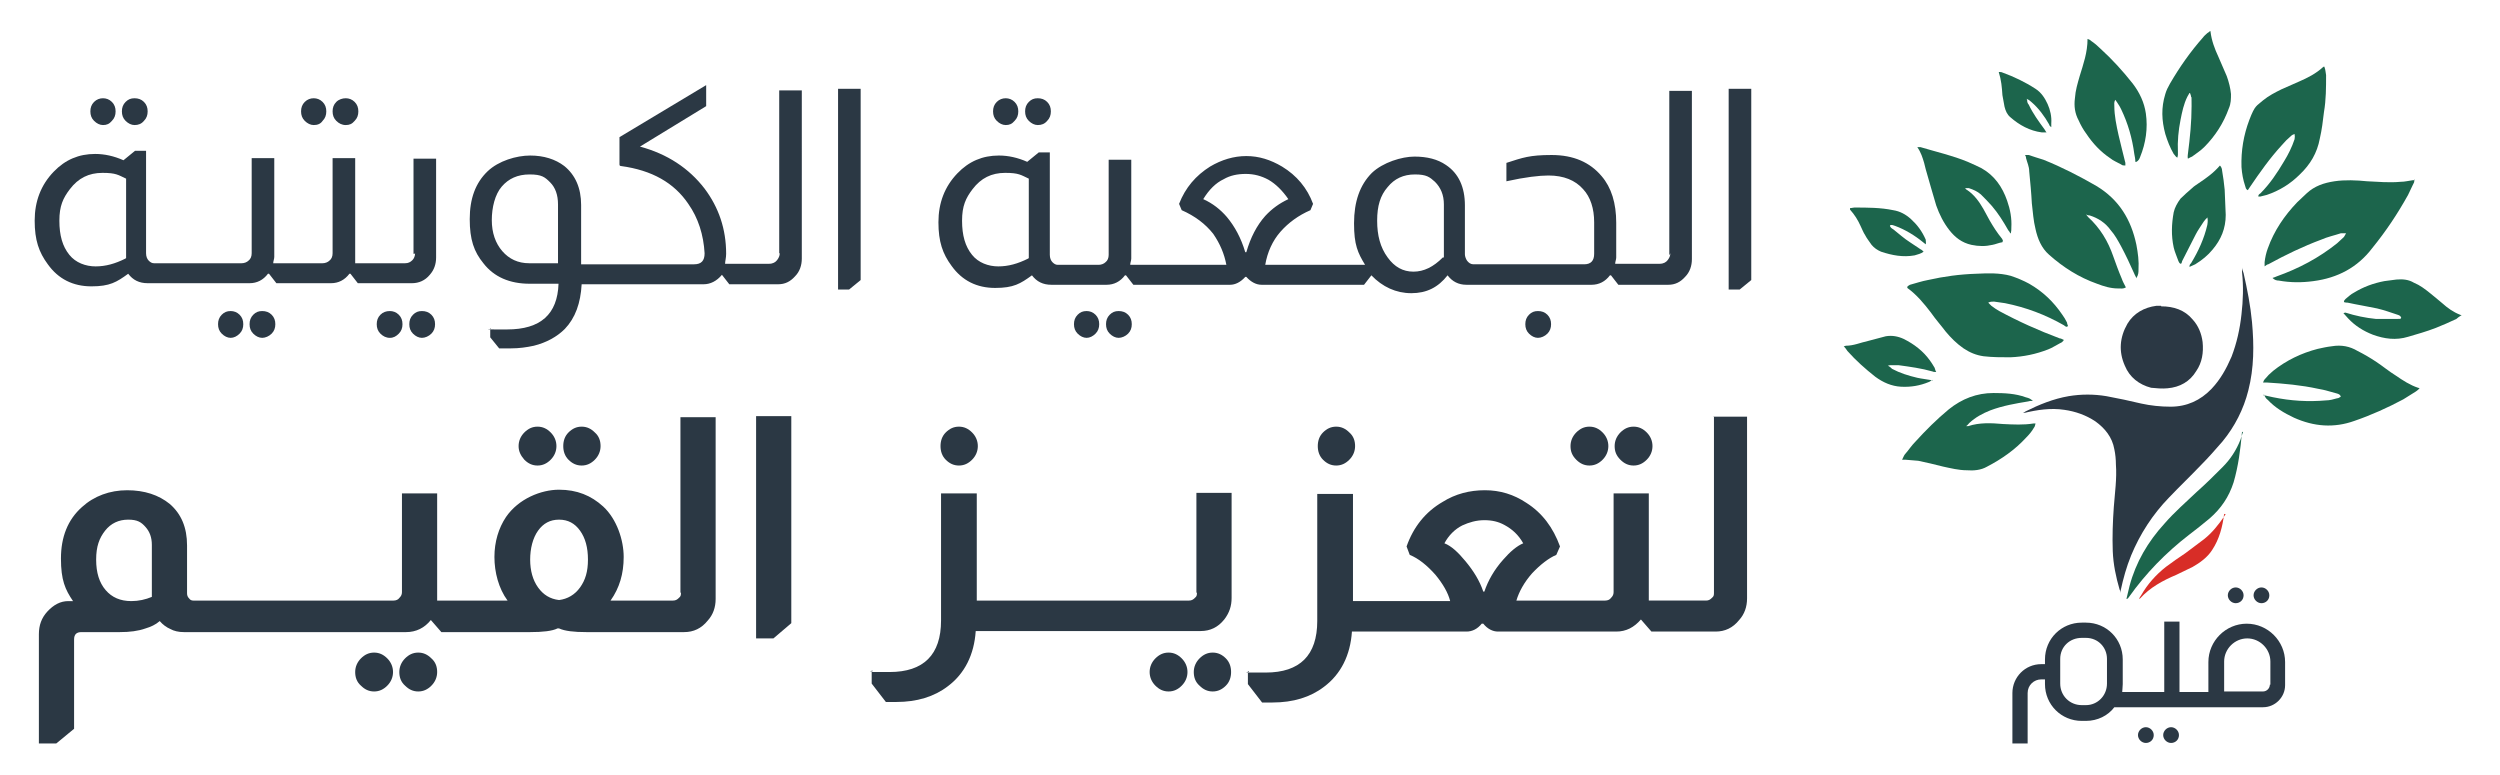
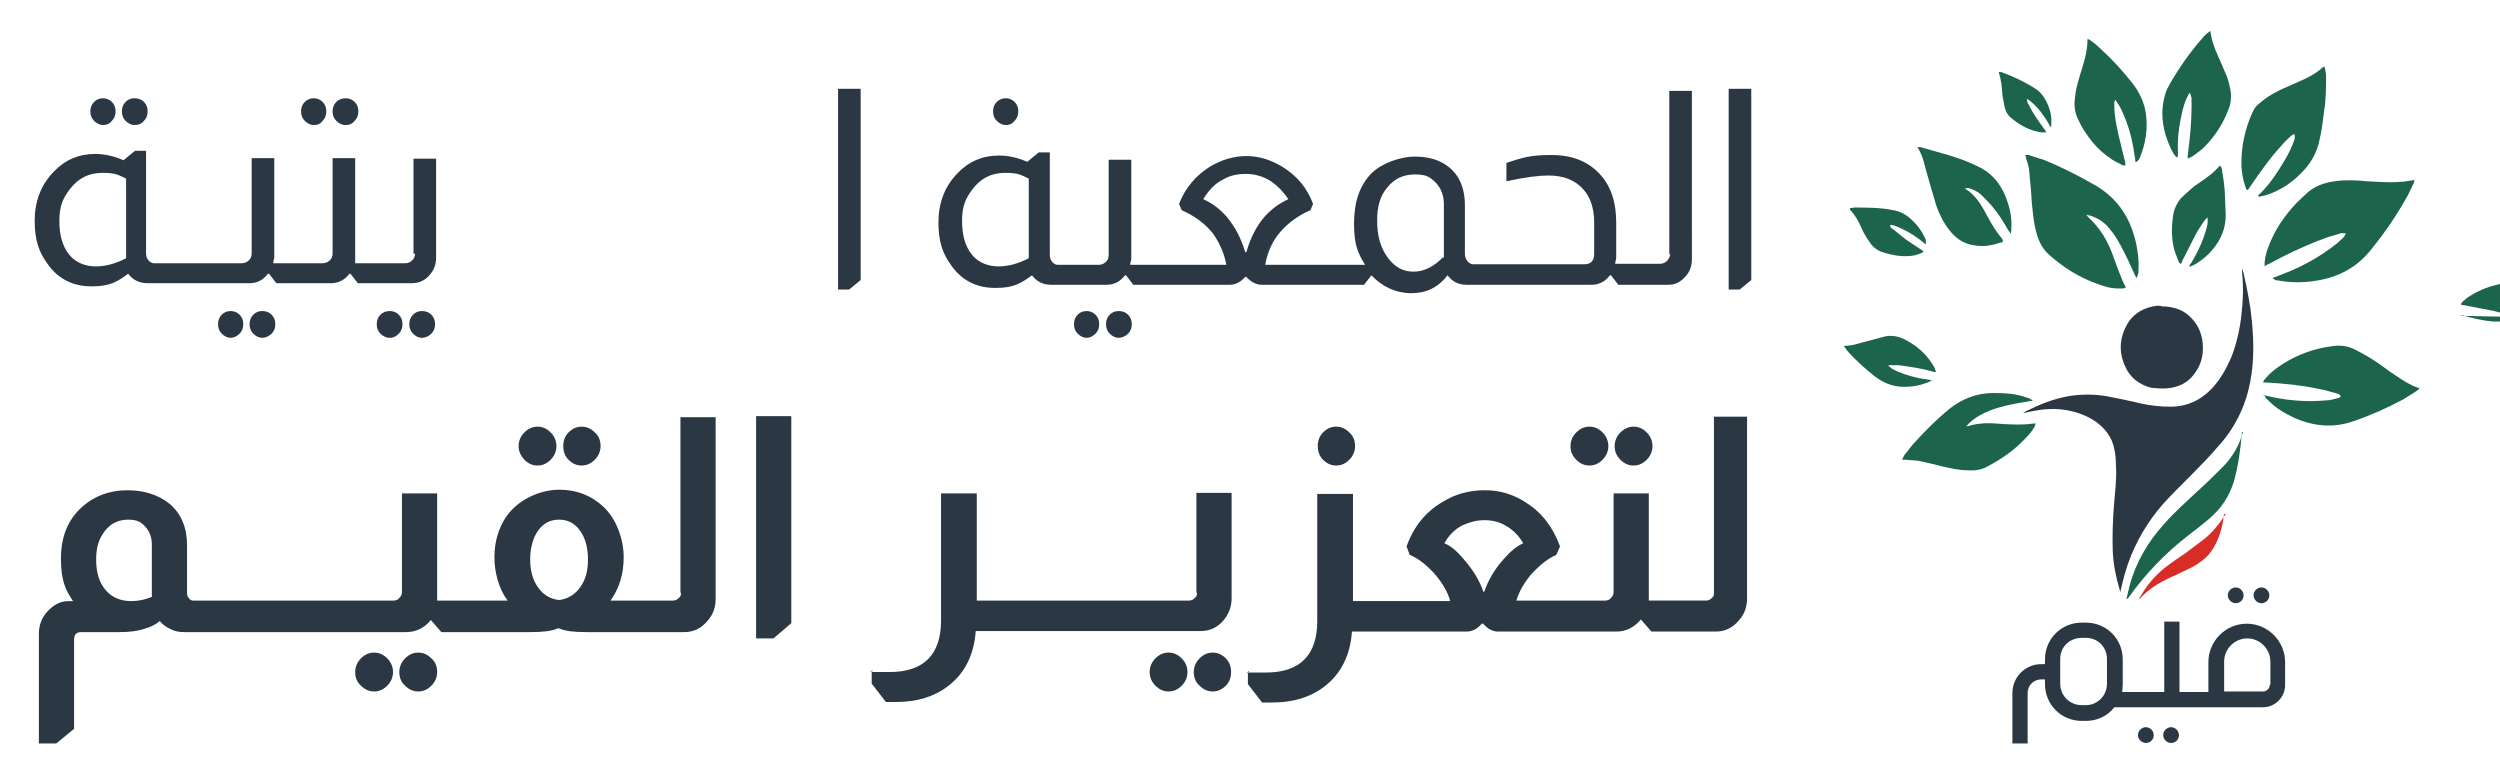
<svg xmlns="http://www.w3.org/2000/svg" id="Isolation_Mode" version="1.1" viewBox="0 0 475.8 147.5">
  <defs>
    <style>
      .st0 {
        fill: #1c654c;
      }

      .st1 {
        fill: #d82d27;
      }

      .st2 {
        fill: #2b3844;
      }
    </style>
  </defs>
  <g>
    <path class="st2" d="M403.6,112.8c0-.2-.1-.4-.2-.6-.7-2.4-1.2-4.8-1.3-7.3-.1-2.8,0-5.6.2-8.4.2-2.7.6-5.4.4-8.1,0-.9-.1-2-.3-2.9-.4-2.3-1.8-4-3.6-5.3-1.8-1.2-3.8-1.9-5.9-2.2-2.6-.4-5.2,0-7.7.6h-.2c.1,0,.4-.2.5-.3,2.6-1.3,5.3-2.4,8.2-2.9,2.4-.4,4.8-.4,7.2,0,2.2.4,4.5.9,6.6,1.4,1.8.4,3.7.6,5.6.6,3.1,0,5.7-1.2,7.8-3.4,1.7-1.8,2.8-3.8,3.8-6.1,1-2.6,1.6-5.3,1.9-8.1.3-2.6.4-5.3.1-8v-.9c0,.4.2.7.3,1.1.7,3.1,1.3,6.1,1.6,9.3.4,4.4.4,8.7-.7,13-.9,3.6-2.6,6.9-4.9,9.7-1.3,1.5-2.7,3.1-4.1,4.5-2,2.1-4.1,4.1-6.1,6.2-3.1,3.2-5.5,6.9-7.2,11-.9,2.2-1.5,4.4-2,6.7v.2h-.1" />
    <path class="st0" d="M459.5,34.1c0,.4,0,.6-.2.9-.3.7-.7,1.4-1,2.1-2,3.6-4.2,6.9-6.8,10.1-2.8,3.7-6.6,5.7-11.2,6.3-2.2.3-4.4.3-6.6-.1-.4,0-.8-.1-1.2-.5.3-.1.6-.2.8-.3,4.2-1.5,8-3.5,11.5-6.3.4-.4.9-.8,1.3-1.2.1-.1.2-.4.4-.7h-1c-1.2.4-2.6.7-3.7,1.2-3.5,1.3-6.8,2.9-10.1,4.7-.2,0-.4.2-.7.4,0-.4,0-.6,0-.8.1-.9.3-1.8.6-2.6,1.2-3.4,3.2-6.3,5.6-8.8.6-.6,1.2-1.1,1.8-1.7,1.5-1.4,3.3-2,5.3-2.3,2-.3,4.2-.2,6.2,0,2.1.1,4.2.3,6.4.1.8,0,1.5-.2,2.3-.3h.4" />
    <path class="st0" d="M406.6,53c-.1-.4-.3-.6-.4-.9-.8-1.8-1.6-3.5-2.5-5.2-.6-1.1-1.2-2.2-2-3.1-1-1.4-2.4-2.3-4-2.8-.1,0-.4,0-.7-.2.2.2.3.4.4.5,2.3,2.1,3.8,4.6,4.8,7.5.5,1.4,1,2.8,1.6,4.2.2.6.5,1.1.8,1.7-.5.3-.9.2-1.5.2-1.4,0-2.7-.4-4-.9-3.4-1.2-6.4-3.1-9.1-5.5-1.5-1.3-2.2-3.1-2.6-4.9-.4-1.6-.5-3.2-.7-4.9-.1-2-.3-4-.5-6.1,0-.9-.4-1.7-.6-2.5,0-.1,0-.3-.2-.6h.7c.9.3,1.8.6,2.8.9,3.5,1.4,6.8,3.1,10.1,5,4.3,2.6,6.6,6.4,7.6,11.2.3,1.6.5,3.1.4,4.7,0,.5,0,1-.4,1.6" />
-     <path class="st0" d="M393.3,62.2c-.1,0-.4-.2-.5-.3-3.5-2-7.2-3.4-11.2-4.2-.7-.1-1.4-.2-2.1-.3-.4,0-.7,0-1.1.2.2.2.4.4.6.6.5.4,1,.7,1.5,1,3.7,2,7.5,3.7,11.5,5.2.2,0,.4.1.8.3-.2.3-.4.5-.7.6-.8.4-1.5.9-2.3,1.2-2.3.9-4.7,1.4-7.2,1.5-1.7,0-3.4,0-5.1-.2-1.4-.2-2.6-.7-3.8-1.5-1.3-.9-2.4-2-3.4-3.2-.9-1.2-1.9-2.3-2.8-3.6-1.3-1.7-2.7-3.4-4.5-4.7v-.2c0-.1.3-.3.5-.4,1.1-.3,2.3-.7,3.4-.9,3.1-.7,6.1-1.1,9.2-1.2,2.2-.1,4.4-.2,6.6.4,1.2.4,2.4.9,3.5,1.5,2.6,1.5,4.6,3.4,6.3,5.9.3.4.6.9.9,1.5,0,.2.1.4.2.7,0,0,0,0-.1,0" />
    <path class="st0" d="M430.7,75.2c.7.1,1.3.3,1.9.4,3.4.7,6.7.9,10.1.6.7,0,1.4-.2,2.1-.4.2,0,.4-.1.7-.3-.1-.4-.4-.5-.7-.6-1.2-.3-2.3-.7-3.6-.9-3.2-.7-6.5-1-9.8-1.2-.2,0-.4,0-.7,0,.1-.3.2-.5.4-.7.4-.5.9-1,1.5-1.5,2.5-2,5.4-3.4,8.5-4.2.9-.2,1.8-.4,2.7-.5,1.8-.3,3.4,0,4.9.9,1.2.6,2.4,1.3,3.6,2.1,1.2.8,2.4,1.8,3.7,2.6,1.3.9,2.7,1.8,4.2,2.3,0,0,.1,0,.3.1-.2.2-.4.4-.7.6-.8.5-1.6,1-2.4,1.5-3,1.6-6.1,3-9.3,4.1-3.9,1.4-7.7,1.1-11.5-.6-1.9-.9-3.6-1.9-5-3.4-.3-.2-.5-.5-.7-1" />
    <path class="st0" d="M442.4,12.8c.2.5.2,1,.3,1.5,0,2.3,0,4.7-.4,7-.2,1.7-.4,3.4-.8,5.1-.5,2.7-1.8,4.9-3.8,6.8-1.8,1.8-3.9,3.1-6.3,3.9-.4.1-.8.2-1.2.3h-.4c0-.3.1-.4.4-.6,1.8-1.8,3.2-3.9,4.5-6.1.8-1.3,1.5-2.7,2-4.2q.1-.5,0-1c-.3.1-.5.2-.7.4-.6.5-1.2,1.1-1.7,1.7-2.3,2.5-4.2,5.2-6.1,8-.1.2-.3.4-.4.6-.4-.2-.4-.5-.5-.8-.4-1.2-.6-2.3-.7-3.6-.1-3.1.4-6.1,1.5-9s1.4-2.6,2.6-3.7c1.1-.9,2.3-1.5,3.5-2.1,1.1-.5,2.3-1,3.4-1.5,1.6-.7,3.2-1.5,4.6-2.8,0,0,.1,0,.2,0" />
    <path class="st0" d="M362.1,87.3c.2-.4.3-.7.5-.9.7-.8,1.2-1.6,1.9-2.3,2-2.2,4.1-4.3,6.4-6.2,2.5-2,5.3-3.1,8.5-3.1,2.1,0,4.2.1,6.1.8.8.2.9.3,1.4.7-.3,0-.6,0-.9.1-2.4.4-4.8.8-7.2,1.7-1.5.6-2.8,1.3-4,2.4-.1.1-.3.4-.6.6h.4c2.1-.7,4.4-.6,6.6-.4,2,.1,3.9.2,5.8-.1h.4c-.1.3-.1.6-.3.8-.4.7-.9,1.3-1.5,1.9-2.1,2.3-4.7,4.1-7.4,5.5-1.2.7-2.6.8-3.9.7-1.5,0-3.1-.4-4.5-.7-1.6-.4-3.2-.8-4.7-1.1-.8-.1-1.6-.1-2.4-.2h-.7" />
    <path class="st2" d="M411.3,58.3c2.4,0,4.5.7,6,2.5,1.1,1.2,1.7,2.7,1.9,4.3.2,2-.1,3.9-1.2,5.5-1.2,2-3.1,3.1-5.5,3.3-1,.1-2.1,0-3.1-.1-2.3-.6-4.1-2-5-4.2-1.2-2.7-1-5.4.5-8,1.2-2,3.2-3.1,5.5-3.4h.9" />
    <path class="st0" d="M406.4,30.8c0-.5-.1-1-.2-1.5-.4-3-1.2-5.8-2.5-8.5-.2-.4-.4-.8-.7-1.2-.1-.2-.3-.4-.4-.6-.3.4-.2.9-.2,1.2,0,1.8.4,3.7.8,5.5.4,1.8.9,3.6,1.3,5.3,0,.1,0,.2,0,.5-.3,0-.6,0-.8-.2-.7-.4-1.5-.7-2.1-1.2-1.8-1.2-3.3-2.8-4.5-4.6-.6-.8-1.1-1.7-1.5-2.6-.7-1.3-.9-2.7-.7-4.2.1-1.5.5-2.8.9-4.2.7-2.3,1.5-4.5,1.5-7.1.3.1.5.2.7.4.6.4,1.2.9,1.8,1.5,2.2,2,4.2,4.2,6.1,6.6,1.3,1.7,2.2,3.6,2.5,5.7.4,2.8,0,5.6-1.1,8.3-.1.3-.3.7-.7.9" />
    <path class="st0" d="M414.4,30c-.3-.1-.4-.4-.7-.7-.7-1.2-1.2-2.5-1.6-3.8-.7-2.6-.8-5,0-7.6.2-.7.5-1.3.9-2,1.8-3.1,3.9-6.1,6.3-8.8.2-.3.5-.5.8-.8.1-.1.4-.2.5-.4,0,0,.1,0,.1.1.2,1.7.8,3.3,1.5,4.8.5,1.2,1.1,2.5,1.6,3.7.4,1.1.7,2.3.8,3.4,0,.9,0,1.8-.4,2.7-1,2.8-2.6,5.3-4.7,7.4-.7.7-1.5,1.2-2.3,1.8-.2.1-.5.2-.8.4-.1-.4,0-.7,0-.9.4-3.1.7-6.1.7-9.1s0-1.2-.1-1.8c0-.2-.1-.4-.2-.7h-.1c-.1.2-.3.5-.4.7-.7,1.4-1,2.9-1.3,4.4-.4,2-.6,4.1-.5,6.1v.6h0" />
    <path class="st0" d="M381.1,46.1c-.7.1-1.3.4-1.9.5-1.3.3-2.6.3-4,0-1.8-.4-3.1-1.4-4.2-2.8-1.1-1.4-1.9-3-2.5-4.7-.7-2.3-1.3-4.5-2-6.9-.1-.4-.2-.8-.3-1.2-.3-1-.6-2-1.3-3h.6c3,.9,6.1,1.6,9,2.8.9.4,1.8.8,2.6,1.2,2.5,1.4,4,3.6,4.9,6.2.6,1.7.9,3.4.8,5.1,0,.4,0,.7-.1,1.1h-.1c-.1-.2-.2-.4-.4-.6-.9-1.6-1.9-3.2-3.1-4.6-.7-.8-1.4-1.5-2.1-2.2-.7-.6-1.4-.9-2.3-1.2-.2,0-.4,0-.7,0,.1.1.2.3.3.3,1.4.9,2.4,2.3,3.2,3.7.4.7.8,1.5,1.2,2.2.7,1.2,1.4,2.3,2.3,3.4,0,0,.1.1.2.4" />
-     <path class="st0" d="M468.3,60.1c-.3.2-.6.4-.8.6-1.3.6-2.6,1.2-3.9,1.7-1.8.7-3.6,1.2-5.3,1.7-2.3.7-4.5.4-6.7-.4-1.8-.7-3.4-1.7-4.7-3.1-.3-.3-.6-.7-.9-1h0c.2-.1.4-.1.4-.1,1.9.6,3.8,1,5.8,1.2,1.3,0,2.6,0,3.9,0s.6-.1.9-.2c-.1-.4-.4-.5-.7-.6-1.2-.4-2.6-.9-3.9-1.2-1.9-.4-3.8-.7-5.6-1.1-.2,0-.4,0-.7-.1,0-.3.1-.4.3-.6.5-.4,1-.9,1.6-1.2,1.8-1.1,3.7-1.8,5.8-2.2.7-.1,1.5-.2,2.3-.3,1.2-.1,2.3,0,3.3.6,1.2.5,2.1,1.2,3.1,2,.7.6,1.5,1.2,2.3,1.9,1,.9,2.1,1.7,3.4,2.2,0,0,.1,0,.3.2" />
+     <path class="st0" d="M468.3,60.1h0c.2-.1.4-.1.4-.1,1.9.6,3.8,1,5.8,1.2,1.3,0,2.6,0,3.9,0s.6-.1.9-.2c-.1-.4-.4-.5-.7-.6-1.2-.4-2.6-.9-3.9-1.2-1.9-.4-3.8-.7-5.6-1.1-.2,0-.4,0-.7-.1,0-.3.1-.4.3-.6.5-.4,1-.9,1.6-1.2,1.8-1.1,3.7-1.8,5.8-2.2.7-.1,1.5-.2,2.3-.3,1.2-.1,2.3,0,3.3.6,1.2.5,2.1,1.2,3.1,2,.7.6,1.5,1.2,2.3,1.9,1,.9,2.1,1.7,3.4,2.2,0,0,.1,0,.3.2" />
    <path class="st0" d="M426.7,82.2c-.3,3.4-.7,6.5-1.6,9.6-.9,2.8-2.4,5-4.6,6.9-1.3,1.1-2.6,2.1-3.9,3.1-4.4,3.4-8.2,7.3-11.4,11.8-.1.1-.2.4-.5.4.2-.8.4-1.7.6-2.5,1.2-4.5,3.5-8.4,6.6-11.8,1.9-2.2,4.1-4.1,6.2-6.1,1.7-1.5,3.3-3.1,4.9-4.7,1.5-1.5,2.6-3.2,3.4-5.2.1-.4.3-.9.5-1.5" />
    <path class="st0" d="M420.1,41.4c-.3.3-.5.5-.7.8-.5.8-1.1,1.6-1.5,2.4-.9,1.7-1.7,3.4-2.6,5.1,0,.1-.1.4-.2.5-.3,0-.4-.3-.5-.5-.3-.9-.7-1.7-.9-2.6-.5-2.3-.4-4.5,0-6.7.2-.9.7-1.8,1.3-2.6.7-.7,1.4-1.3,2.2-2,.4-.4.8-.6,1.2-.9,1.5-1,2.9-2,4.1-3.4.3.3.4.7.4.9.2,1.2.4,2.5.5,3.7.1,1.6.1,3.2.2,4.8,0,2.6-.9,4.7-2.5,6.6-.9,1.1-2,2-3.3,2.8-.4.2-.7.3-1.1.5,0-.4.1-.5.3-.7,1.4-2.3,2.5-4.7,3.1-7.3.1-.7.1-.9,0-1.5" />
    <path class="st0" d="M367.8,72.3c-.3.1-.4.3-.7.4-1.7.7-3.4,1-5.3.9-1.8-.1-3.4-.8-4.9-1.9-1.9-1.5-3.7-3.1-5.3-4.9-.2-.3-.4-.6-.7-.9.2,0,.3-.1.4-.1,1.5,0,2.8-.6,4.2-.9,1.2-.3,2.3-.6,3.4-.9,1.2-.2,2.3,0,3.4.5,2,1,3.7,2.3,5,4.1.3.4.6.9.9,1.4.1.2.1.5.3.8-.3,0-.5,0-.7-.1-2.1-.6-4.3-.9-6.5-1.2h-1.4c-.1,0-.3,0-.6.1.4.2.6.4.8.6,1.5.8,3.1,1.3,4.8,1.7.9.2,1.9.3,3,.5" />
    <path class="st0" d="M352.1,39.6c.4,0,.6-.1.8-.1,2.5,0,5,0,7.4.5,1.3.2,2.4.8,3.4,1.7,1.2,1.1,2.1,2.3,2.8,3.9,0,.3.1.6,0,.9-.1-.1-.4-.3-.5-.4-1.6-1.3-3.4-2.4-5.3-3.1-.3-.1-.7-.3-1-.1,0,.4.4.6.7.8,1,.8,2,1.7,3.1,2.4.7.5,1.4.9,2.1,1.4.1,0,.3.2.5.4-.5.4-1.1.5-1.7.7-2.2.4-4.3,0-6.4-.7-.7-.3-1.3-.7-1.8-1.3-.4-.6-.9-1.2-1.2-1.8-.4-.6-.6-1.2-.9-1.8-.5-1.1-1.1-2.1-2-3.1" />
    <path class="st0" d="M385.8,19c0,.4.1.7.3.9.8,1.7,1.9,3.2,3,4.7.1.1.2.4.4.6h-.9c-2.3-.3-4.3-1.4-6-2.9-.6-.5-.9-1.2-1.1-2-.1-.7-.3-1.5-.4-2.2-.1-1.5-.2-2.8-.7-4.4.3,0,.5,0,.7.1,2.2.8,4.3,1.8,6.3,3.1,1.1.7,1.8,1.8,2.3,2.9s.8,2.4.7,3.7v.7c-.3-.2-.4-.4-.4-.5-.9-1.6-2-3.1-3.4-4.3q-.4-.4-.9-.6" />
    <path class="st1" d="M423.3,97.8c-.3,2.4-.9,4.8-2.3,6.9-.9,1.4-2.3,2.4-3.7,3.2-1,.5-2.1,1-3.1,1.5-2.6,1.1-5,2.4-6.9,4.5,0,0,0,0-.2.1.1-.3.2-.4.4-.7,1.2-2.1,2.8-3.9,4.7-5.4,1.2-.9,2.5-1.8,3.7-2.6,1.2-.9,2.4-1.8,3.6-2.7,1.5-1.2,2.7-2.7,3.8-4.3,0-.1.2-.3.3-.4" />
    <path class="st2" d="M427.6,118.7c-4,0-7.3,3.3-7.3,7.3v5.7h-5.5v-13.4h-2.9v13.4h-8c0-.4.1-.9.1-1.5v-4.7c0-3.9-3.1-7-7-7h-.8c-3.9,0-7,3.1-7,7v.9h-.7c-3.1,0-5.5,2.5-5.5,5.5v9.6h2.9v-9.6c0-1.5,1.2-2.6,2.6-2.6h.7v.9c0,3.9,3.1,7,7,7h.8c2.2,0,4.2-1,5.4-2.6h28.3c2.3,0,4.2-1.9,4.2-4.2v-4.4c0-4-3.3-7.3-7.3-7.3M401,130.1c0,2.3-1.8,4.1-4,4.1h-.8c-2.3,0-4.1-1.8-4.1-4.1v-4.7c0-2.3,1.8-4,4.1-4h.8c2.3,0,4,1.8,4,4v4.7ZM432,130.3c0,.7-.6,1.3-1.3,1.3h-7.4v-5.7c0-2.4,2-4.4,4.4-4.4s4.4,2,4.4,4.4v4.4h0Z" />
    <path class="st2" d="M431.9,113.3c0,.9-.7,1.5-1.5,1.5s-1.5-.7-1.5-1.5.7-1.5,1.5-1.5,1.5.7,1.5,1.5" />
    <path class="st2" d="M427,113.3c0,.9-.7,1.5-1.5,1.5s-1.5-.7-1.5-1.5.7-1.5,1.5-1.5,1.5.7,1.5,1.5" />
    <path class="st2" d="M414.7,139.9c0,.9-.7,1.5-1.5,1.5s-1.5-.7-1.5-1.5.7-1.5,1.5-1.5,1.5.7,1.5,1.5" />
    <path class="st2" d="M409.9,139.9c0,.9-.7,1.5-1.5,1.5s-1.5-.7-1.5-1.5.7-1.5,1.5-1.5,1.5.7,1.5,1.5" />
  </g>
  <g>
    <g>
      <path class="st2" d="M19.6,23.8c.7,0,1.2-.2,1.7-.8.5-.5.7-1.1.7-1.8s-.2-1.3-.7-1.8-1.1-.7-1.7-.7-1.2.2-1.7.7-.7,1.1-.7,1.8.2,1.3.7,1.8,1.1.8,1.7.8Z" />
      <path class="st2" d="M25.6,23.8c.7,0,1.3-.2,1.8-.8.5-.5.7-1.1.7-1.8s-.2-1.3-.7-1.8-1.1-.7-1.8-.7-1.2.2-1.7.7-.7,1.1-.7,1.8.2,1.3.7,1.8,1.1.8,1.7.8Z" />
      <path class="st2" d="M49.9,59.2c-.7,0-1.2.2-1.7.7s-.7,1.1-.7,1.8.2,1.3.7,1.8,1.1.8,1.7.8,1.3-.3,1.8-.8.7-1.1.7-1.8-.2-1.3-.7-1.8-1.1-.7-1.8-.7Z" />
      <path class="st2" d="M43.9,59.2c-.7,0-1.2.2-1.7.7s-.7,1.1-.7,1.8.2,1.3.7,1.8,1.1.8,1.7.8,1.2-.3,1.7-.8.7-1.1.7-1.8-.2-1.3-.7-1.8-1.1-.7-1.7-.7Z" />
      <path class="st2" d="M65.8,23.8c.7,0,1.2-.2,1.7-.8.5-.5.7-1.1.7-1.8s-.2-1.3-.7-1.8-1.1-.7-1.7-.7-1.3.2-1.8.7-.7,1.1-.7,1.8.2,1.3.7,1.8,1.1.8,1.8.8Z" />
      <path class="st2" d="M59.7,23.8c.7,0,1.3-.2,1.7-.8.5-.5.7-1.1.7-1.8s-.2-1.3-.7-1.8-1.1-.7-1.7-.7-1.2.2-1.7.7-.7,1.1-.7,1.8.2,1.3.7,1.8,1.1.8,1.7.8Z" />
      <path class="st2" d="M80.3,59.2c-.7,0-1.2.2-1.7.7s-.7,1.1-.7,1.8.2,1.3.7,1.8,1.1.8,1.7.8,1.3-.3,1.8-.8.7-1.1.7-1.8-.2-1.3-.7-1.8-1.1-.7-1.8-.7Z" />
      <path class="st2" d="M74.2,59.2c-.7,0-1.3.2-1.8.7s-.7,1.1-.7,1.8.2,1.3.7,1.8,1.1.8,1.8.8,1.2-.3,1.7-.8.7-1.1.7-1.8-.2-1.3-.7-1.8-1.1-.7-1.7-.7Z" />
      <path class="st2" d="M79,48.2c0,.5-.2,1-.5,1.3-.4.4-.8.6-1.4.6h-9.5c0-.4,0-.8,0-1.2v-18.8h-4.3v18.1c0,.6-.2,1.1-.6,1.4-.3.3-.8.5-1.3.5h-9.4c0-.4.2-.8.2-1.2v-18.8h-4.3v18.1c0,.6-.2,1.1-.6,1.4-.3.3-.8.5-1.3.5h-16.7c-.4,0-.7-.2-1-.5s-.5-.8-.5-1.4v-19.5h-2.1l-2.2,1.8c-1.8-.8-3.6-1.2-5.4-1.2-3.1,0-5.7,1.1-7.9,3.4-2.4,2.5-3.6,5.6-3.6,9.3s.8,6,2.5,8.3c2,2.8,4.8,4.2,8.3,4.2s4.8-.8,7-2.4c.9,1.2,2.1,1.8,3.7,1.8h19.4c1.4,0,2.6-.6,3.5-1.8h.2l1.4,1.8h10.4c1.4,0,2.6-.6,3.5-1.8h.2l1.4,1.8h10.3c1.3,0,2.5-.5,3.4-1.6.8-.9,1.2-2,1.2-3.3v-18.8h-4.3v18.1h.2ZM23.9,49.2c-2,1-3.8,1.5-5.7,1.5s-3.8-.7-5-2.2c-1.3-1.6-1.9-3.7-1.9-6.5s.7-4.3,2-6c1.6-2.1,3.6-3.1,6.2-3.1s3,.4,4.5,1.1v15.1h0Z" />
-       <path class="st2" d="M148.4,48.2c0,.5-.2.9-.5,1.3s-.8.7-1.5.7h-8.4c0-.5.2-1.1.2-1.9,0-4.7-1.4-8.8-4.1-12.4-3-3.9-7.1-6.6-12.3-8l12.6-7.7v-4l-16.5,9.9v5.1c0,.2,0,.4.3.4,5.9.8,10.1,3.2,12.8,7.2,1.9,2.7,2.9,5.9,3.1,9.4,0,1.4-.6,2.1-2,2.1h-21.5v-11.3c0-3.2-1.1-5.7-3.2-7.4-1.7-1.3-3.9-2-6.5-2s-6,1-8.1,3c-2.3,2.2-3.4,5.2-3.4,9.1s.8,6.2,2.6,8.4c2,2.6,5,3.9,8.8,3.9h5.5c-.2,5.8-3.4,8.7-9.8,8.7s-2.2,0-3.2-.2v1.7l1.7,2.1h2.3c1.5,0,2.9-.2,4.3-.5,2.4-.6,4.4-1.7,5.9-3.2,2-2.1,3-4.9,3.2-8.5h23.2c1.3,0,2.5-.6,3.5-1.8h0l1.4,1.8h9.3c1.3,0,2.3-.5,3.2-1.5.9-.9,1.3-2.1,1.3-3.4V17.2h-4.3v31.3-.3ZM106.3,50.1h-5.6c-2.1,0-3.8-.8-5.1-2.3s-2-3.5-2-5.9.6-4.9,1.9-6.4c1.3-1.5,3-2.3,5.3-2.3s2.9.5,3.9,1.5,1.5,2.4,1.5,4.2v11.3h0Z" />
      <polygon class="st2" points="159.5 55.1 161.6 55.1 163.8 53.3 163.8 16.9 159.5 16.9 159.5 55.1" />
      <path class="st2" d="M191.4,23.8c.7,0,1.2-.2,1.7-.8.5-.5.7-1.1.7-1.8s-.2-1.3-.7-1.8-1.1-.7-1.7-.7-1.2.2-1.7.7-.7,1.1-.7,1.8.2,1.3.7,1.8,1.1.8,1.7.8Z" />
-       <path class="st2" d="M197.5,23.8c.7,0,1.3-.2,1.8-.8.5-.5.7-1.1.7-1.8s-.2-1.3-.7-1.8-1.1-.7-1.8-.7-1.2.2-1.7.7-.7,1.1-.7,1.8.2,1.3.7,1.8,1.1.8,1.7.8Z" />
      <path class="st2" d="M212.9,59.2c-.7,0-1.2.2-1.7.7s-.7,1.1-.7,1.8.2,1.3.7,1.8,1.1.8,1.7.8,1.3-.3,1.8-.8.7-1.1.7-1.8-.2-1.3-.7-1.8-1.1-.7-1.8-.7Z" />
      <path class="st2" d="M206.8,59.2c-.7,0-1.2.2-1.7.7s-.7,1.1-.7,1.8.2,1.3.7,1.8,1.1.8,1.7.8,1.2-.3,1.7-.8.7-1.1.7-1.8-.2-1.3-.7-1.8-1.1-.7-1.7-.7Z" />
-       <path class="st2" d="M292.7,59.2c-.7,0-1.2.2-1.7.7s-.7,1.1-.7,1.8.2,1.3.7,1.8,1.1.8,1.7.8,1.3-.3,1.8-.8.7-1.1.7-1.8-.2-1.3-.7-1.8-1.1-.7-1.8-.7Z" />
      <path class="st2" d="M317.9,48.2c0,.5-.2.9-.5,1.3s-.8.7-1.5.7h-8.5c0-.4.2-.8.2-1.2v-6.6c0-3.7-.9-6.7-2.8-8.9-2.2-2.6-5.3-4-9.5-4s-5.5.5-8.6,1.5v3.5c3.6-.8,6.3-1.1,8-1.1,2.9,0,5.1.9,6.6,2.6,1.4,1.5,2.1,3.7,2.1,6.3v6c0,1.3-.6,2-1.9,2h-21.1c-.5,0-.9-.3-1.2-.7-.2-.3-.4-.8-.4-1.2v-9.3c0-3.5-1.2-6.1-3.6-7.7-1.6-1.1-3.6-1.6-6-1.6s-6,1.1-8.1,3.1c-2.3,2.3-3.4,5.5-3.4,9.6s.7,5.6,2.1,7.9h-19c.4-2.4,1.4-4.6,2.9-6.3,1.5-1.7,3.4-3.1,5.7-4.1l.5-1.2c-1.1-3-3.1-5.4-5.9-7.1-2.2-1.3-4.4-2-6.8-2s-4.7.7-6.9,2c-2.7,1.7-4.7,4-5.9,7.1l.5,1.2c2.5,1.1,4.5,2.6,6,4.5,1.3,1.9,2.1,3.8,2.5,5.9h-18.3c0-.4.2-.8.2-1.2v-18.8h-4.3v18.1c0,.6-.2,1.1-.6,1.4-.3.3-.8.5-1.3.5h-7.8c-.4,0-.7-.2-1-.5s-.5-.8-.5-1.4v-19.5h-2.1l-2.2,1.8c-1.8-.8-3.6-1.2-5.4-1.2-3.1,0-5.7,1.1-7.9,3.4-2.4,2.5-3.6,5.6-3.6,9.3s.8,6,2.5,8.3c2,2.8,4.8,4.2,8.3,4.2s4.8-.8,7-2.4c.9,1.2,2.1,1.8,3.7,1.8h10.5c1.4,0,2.6-.6,3.5-1.8h.2l1.4,1.8h18.4c1,0,2-.5,2.9-1.5h.2c.9,1,1.9,1.5,2.9,1.5h19.5l1.4-1.8h0c2.1,2.2,4.7,3.4,7.6,3.4s5.1-1.1,6.9-3.4c.9,1.2,2.1,1.8,3.6,1.8h23.8c1.4,0,2.6-.6,3.5-1.8h.2l1.4,1.8h9.5c1.3,0,2.3-.5,3.2-1.5.9-.9,1.3-2.1,1.3-3.4V17.3h-4.3v31.3l.2-.4ZM195.7,49.2c-2,1-3.8,1.5-5.7,1.5s-3.8-.7-5-2.2c-1.3-1.6-1.9-3.7-1.9-6.5s.7-4.3,2-6c1.6-2.1,3.6-3.1,6.2-3.1s3,.4,4.5,1.1v15.1h0ZM237.2,48h-.2c-.8-2.7-2-4.9-3.5-6.7-1.2-1.4-2.7-2.6-4.5-3.4,1.1-1.8,2.4-3.1,3.9-3.8,1.2-.7,2.6-1,4.2-1s3,.4,4.3,1.1c1.4.8,2.7,2.1,3.8,3.7-1.7.8-3.1,1.8-4.4,3.2-1.6,1.8-2.8,4.1-3.6,6.9ZM274.6,49c-1.8,1.8-3.6,2.7-5.6,2.7s-3.6-.9-4.9-2.7c-1.4-1.9-2-4.2-2-7s.6-4.8,2-6.4c1.3-1.6,3-2.4,5.2-2.4s2.8.5,3.8,1.4c1.1,1.1,1.7,2.5,1.7,4.3v10.1h-.2Z" />
      <polygon class="st2" points="329 16.9 329 55.1 331.1 55.1 333.3 53.3 333.3 16.9 329 16.9" />
    </g>
    <g>
      <path class="st2" d="M71.2,124.2c-1,0-1.8.4-2.5,1.1-.7.7-1.1,1.6-1.1,2.6s.3,1.9,1.1,2.6c.7.7,1.5,1.1,2.5,1.1s1.8-.4,2.5-1.1c.7-.7,1.1-1.6,1.1-2.6s-.4-1.9-1.1-2.6c-.7-.7-1.5-1.1-2.5-1.1Z" />
      <path class="st2" d="M79.6,124.2c-1,0-1.8.4-2.5,1.1-.7.7-1.1,1.6-1.1,2.6s.3,1.9,1.1,2.6c.7.7,1.5,1.1,2.5,1.1s1.8-.4,2.5-1.1c.7-.7,1.1-1.6,1.1-2.6s-.3-1.9-1.1-2.6c-.7-.7-1.5-1.1-2.5-1.1Z" />
      <path class="st2" d="M110.7,88.6c1,0,1.8-.4,2.5-1.1s1.1-1.6,1.1-2.6-.3-1.9-1.1-2.6c-.7-.7-1.5-1.1-2.5-1.1s-1.8.4-2.5,1.1-1,1.6-1,2.6.3,1.9,1,2.6,1.5,1.1,2.5,1.1Z" />
      <path class="st2" d="M102.3,88.6c1,0,1.8-.4,2.5-1.1s1.1-1.6,1.1-2.6-.4-1.9-1.1-2.6c-.7-.7-1.5-1.1-2.5-1.1s-1.8.4-2.5,1.1-1.1,1.6-1.1,2.6.4,1.8,1.1,2.6c.7.7,1.5,1.1,2.5,1.1Z" />
      <path class="st2" d="M129.6,112.8c0,.4,0,.7-.4,1-.3.3-.6.5-1.1.5h-11.9c1.7-2.4,2.5-5.1,2.5-8.3s-1.3-7.2-3.9-9.6c-2.3-2.1-5-3.2-8.4-3.2s-7.7,1.7-10.1,5.2c-1.4,2.1-2.2,4.7-2.2,7.6s.8,6,2.5,8.3h-13.4v-20.4h-6.7v18.8c0,.5-.2.8-.5,1.1-.2.3-.6.5-1.1.5h-38.1c-.3,0-.6-.1-.8-.4-.3-.3-.4-.6-.4-1v-9.1c0-3.4-1.1-6-3.3-7.9-2.1-1.7-4.8-2.6-8.1-2.6s-6.3,1.1-8.6,3.2c-2.7,2.4-4,5.7-4,9.8s.8,5.9,2.3,8.1h-.9c-1.5,0-2.8.7-4,2-1.1,1.2-1.6,2.6-1.6,4.3v20.8h3.3l3.4-2.8v-17c0-1,.5-1.4,1.4-1.4h7.3c1.9,0,3.5-.2,4.9-.7,1-.3,1.9-.7,2.7-1.4.6.7,1.3,1.2,2,1.5.7.4,1.6.6,2.6.6h42.3c1.9,0,3.5-.8,4.7-2.3h0l2,2.3h16.9c2.4,0,4.2-.2,5.2-.7h.3c1.1.5,2.8.7,5.2.7h18.6c1.8,0,3.3-.7,4.5-2.2,1-1.1,1.5-2.5,1.5-4.1v-34.6h-6.7v33.6-.2ZM28.9,113.6c-1.2.5-2.5.8-3.9.8-2.1,0-3.7-.7-4.9-2.1-1.2-1.4-1.8-3.3-1.8-5.8s.6-4.1,1.7-5.5c1.1-1.4,2.6-2.1,4.4-2.1s2.5.5,3.3,1.4,1.2,2,1.2,3.4v9.9h0ZM110.4,111.8c-1,1.4-2.4,2.2-4,2.4-1.7-.2-3-1-4-2.4s-1.5-3.2-1.5-5.3.5-4.1,1.5-5.5,2.3-2.1,4-2.1,3,.7,4,2.1c1,1.4,1.5,3.2,1.5,5.5s-.5,3.9-1.5,5.3Z" />
      <polygon class="st2" points="143.9 121.5 147.2 121.5 150.6 118.6 150.6 79.2 143.9 79.2 143.9 121.5" />
-       <path class="st2" d="M182.5,88.6c1,0,1.8-.4,2.5-1.1s1.1-1.6,1.1-2.6-.4-1.9-1.1-2.6-1.5-1.1-2.5-1.1-1.8.4-2.5,1.1-1,1.6-1,2.6.3,1.9,1,2.6,1.5,1.1,2.5,1.1Z" />
      <path class="st2" d="M222.4,124.2c-1,0-1.8.4-2.5,1.1-.7.7-1.1,1.6-1.1,2.6s.4,1.9,1.1,2.6c.7.7,1.5,1.1,2.5,1.1s1.8-.4,2.5-1.1c.7-.7,1.1-1.6,1.1-2.6s-.4-1.9-1.1-2.6c-.7-.7-1.5-1.1-2.5-1.1Z" />
      <path class="st2" d="M230.8,124.2c-1,0-1.8.4-2.5,1.1-.7.7-1.1,1.6-1.1,2.6s.3,1.9,1.1,2.6c.7.7,1.5,1.1,2.5,1.1s1.8-.4,2.5-1.1c.7-.7,1-1.6,1-2.6s-.3-1.9-1-2.6c-.7-.7-1.5-1.1-2.5-1.1Z" />
      <path class="st2" d="M227.8,112.8c0,.4,0,.7-.4,1-.3.3-.6.5-1.1.5h-40.4v-20.4h-6.8v24.2c0,6.5-3.3,9.8-9.8,9.8s-2.3,0-3.4-.3v2.5l2.7,3.5h2c3.9,0,7.2-1,9.8-3,3.2-2.4,5-6,5.3-10.5h42.8c1.8,0,3.3-.7,4.5-2.2,1-1.3,1.4-2.6,1.4-4.1v-20h-6.7v19h0Z" />
      <path class="st2" d="M254.3,88.6c1,0,1.8-.4,2.5-1.1s1.1-1.6,1.1-2.6-.3-1.9-1.1-2.6c-.7-.7-1.5-1.1-2.5-1.1s-1.8.4-2.5,1.1-1,1.6-1,2.6.3,1.9,1,2.6,1.5,1.1,2.5,1.1Z" />
      <path class="st2" d="M310.9,88.6c1,0,1.8-.4,2.5-1.1s1.1-1.6,1.1-2.6-.4-1.9-1.1-2.6-1.5-1.1-2.5-1.1-1.8.4-2.5,1.1-1.1,1.6-1.1,2.6.3,1.8,1.1,2.6c.7.7,1.5,1.1,2.5,1.1Z" />
      <path class="st2" d="M302.5,88.6c1,0,1.8-.4,2.5-1.1s1.1-1.6,1.1-2.6-.4-1.9-1.1-2.6c-.7-.7-1.5-1.1-2.5-1.1s-1.8.4-2.5,1.1-1.1,1.6-1.1,2.6.3,1.8,1.1,2.6c.7.7,1.5,1.1,2.5,1.1Z" />
      <path class="st2" d="M326.2,79.2v33.6c0,.4,0,.7-.4,1-.3.3-.6.5-1.1.5h-10.9v-20.4h-6.7v18.8c0,.5-.2.8-.5,1.1-.2.3-.6.5-1.1.5h-16.9c.5-1.7,1.5-3.5,3-5.2,1.6-1.7,3.2-2.9,4.6-3.5l.7-1.6c-1.3-3.6-3.4-6.4-6.4-8.3-2.4-1.6-5-2.4-7.9-2.4s-5.6.7-8,2.2c-3.3,1.9-5.6,4.8-6.9,8.5l.6,1.6c1.7.7,3.3,2,4.9,3.8,1.4,1.7,2.4,3.4,2.8,5h-18.5v-20.4h-6.8v24.2c0,6.5-3.3,9.8-9.8,9.8s-2.3,0-3.4-.3v2.5l2.7,3.5h2c3.9,0,7.2-1,9.8-3,3.2-2.4,5-6,5.3-10.5h21.8c1.1,0,2.1-.5,2.9-1.5h.3c.8,1,1.8,1.5,2.8,1.5h22.5c1.9,0,3.4-.8,4.7-2.3h0l2,2.3h12.2c1.8,0,3.3-.7,4.5-2.2,1-1.1,1.5-2.5,1.5-4.1v-34.6h-6.7.3ZM286.1,106.5c-1.7,1.9-2.9,4-3.6,6.1h-.2c-.7-2.1-1.9-4-3.4-5.8-1.4-1.7-2.7-2.9-4-3.4.8-1.5,2-2.7,3.4-3.4,1.3-.6,2.7-1,4.2-1s2.7.3,3.8.9c1.5.8,2.7,1.9,3.6,3.5-1.2.5-2.5,1.6-3.8,3.1h0Z" />
    </g>
  </g>
</svg>